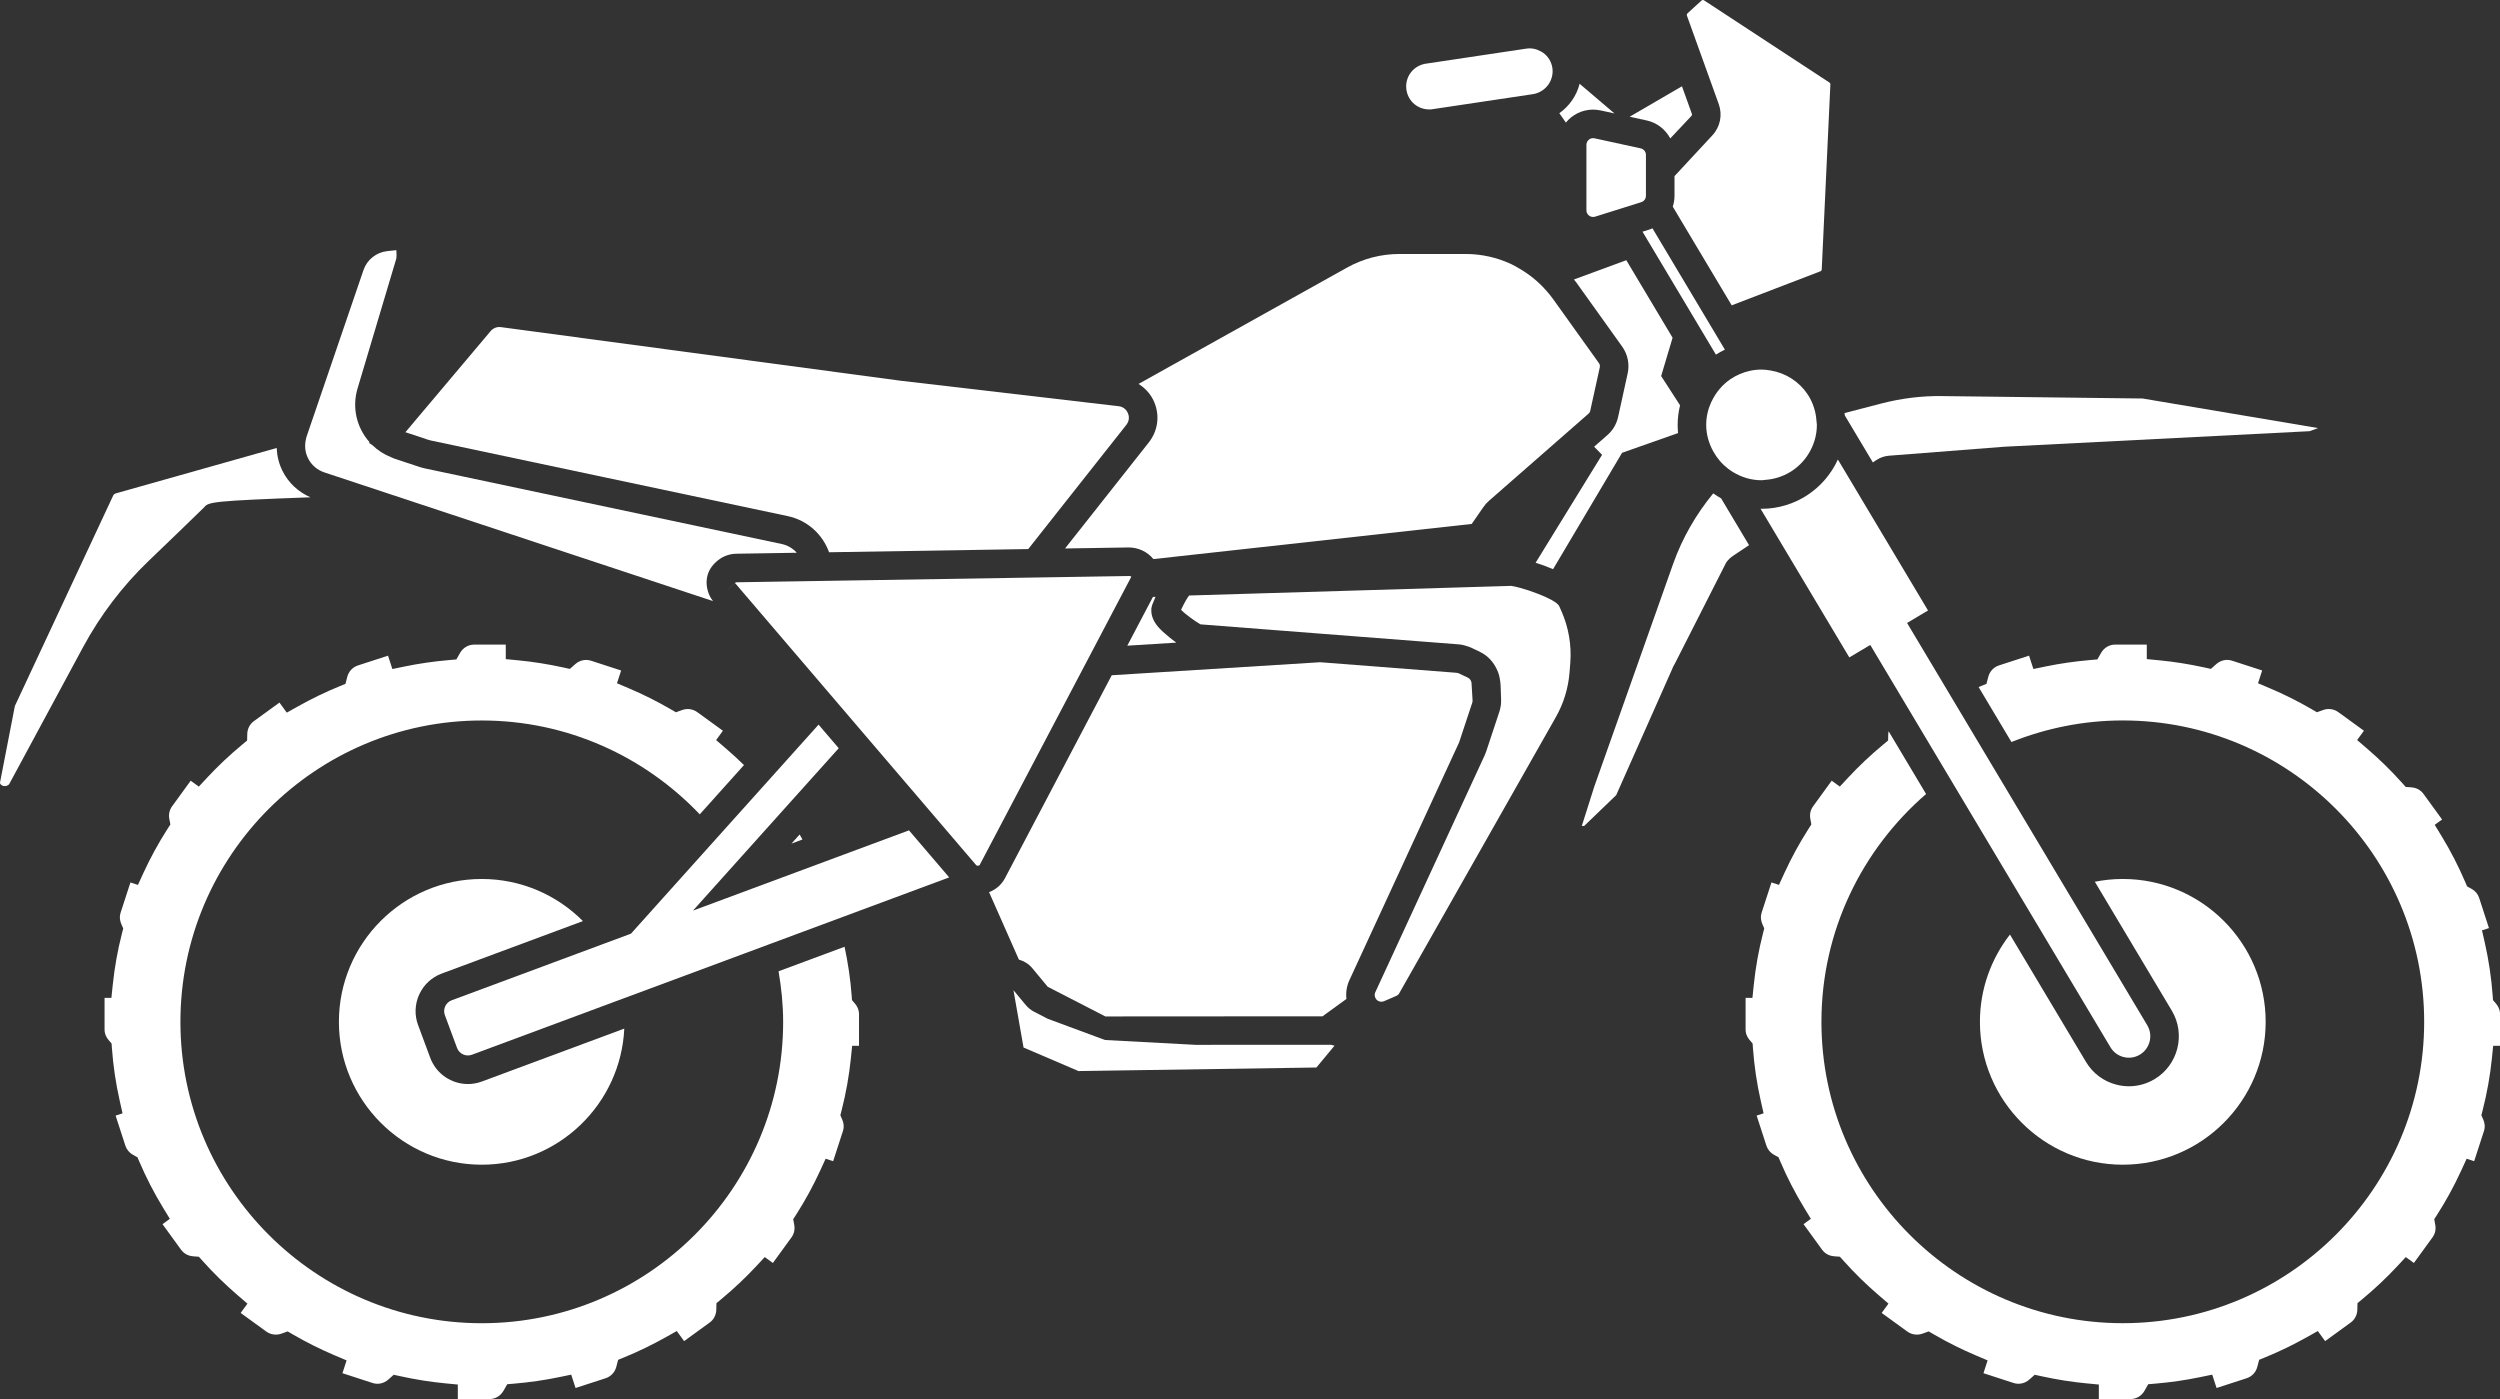
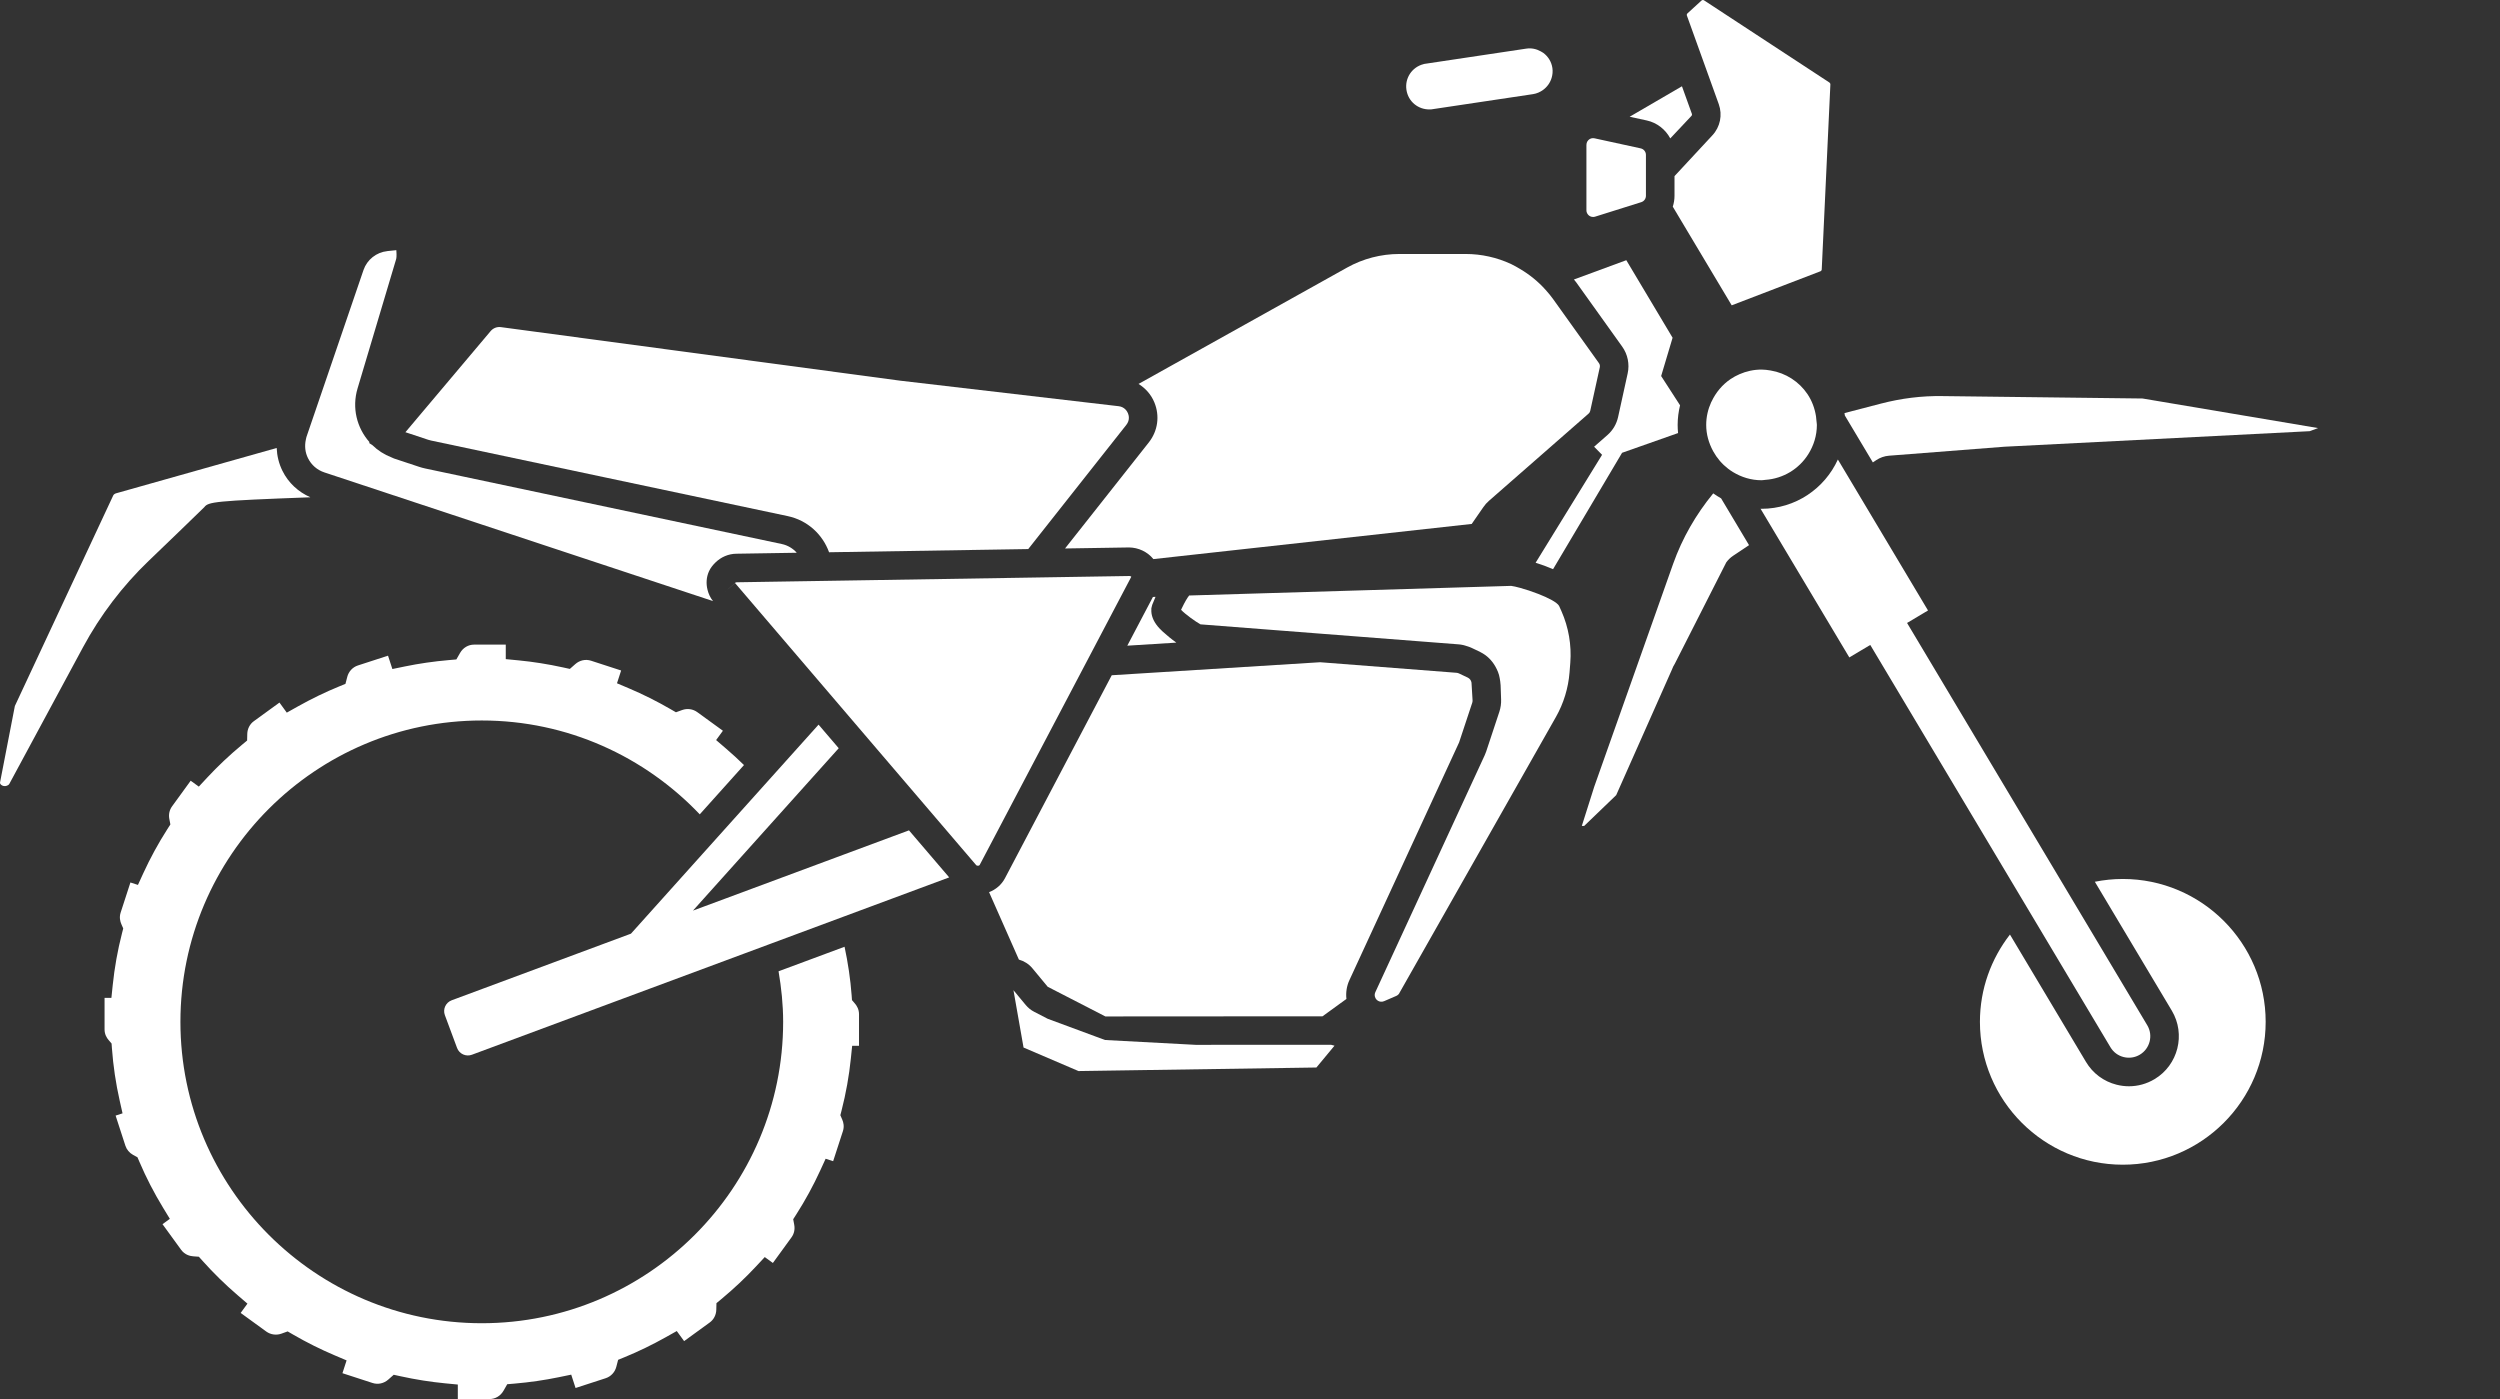
<svg xmlns="http://www.w3.org/2000/svg" id="Layer_2" data-name="Layer 2" viewBox="0 0 175.187 98.039">
  <rect x="0" y="0" width="175.187" height="98.039" fill="#333333" stroke="none" />
  <g id="Layer_1-2" data-name="Layer 1">
    <g>
      <path d="M129.278,29.118l1.962,3.285.238-.159c.265-.178.576-.286.897-.311l8.082-.629,21.395-1.089.587-.218-12.298-2.072-14.01-.169c-1.474-.025-2.907.159-4.315.524l-2.563.666c.008.057.02.114.026.172Z" fill="#fff" />
      <path d="M27.137,17.598c-.764.079-1.417.6-1.665,1.325l-3.293,9.636-.695,2.032c-.025.073-.036.148-.053.223-.095.436-.05.887.152,1.293.236.476.644.83,1.148.997l4.463,1.478,1.924.637,20.848,6.903c-.195-.238-.317-.51-.387-.794-.106-.425-.086-.874.102-1.292.111-.246.277-.448.463-.628.381-.367.886-.597,1.453-.606l4.238-.068c-.27-.3-.629-.523-1.055-.613l-22.298-4.724-2.686-.569c-.145-.031-.287-.069-.427-.116l-1.756-.582c-.062-.021-.116-.055-.176-.078-.52-.201-.972-.496-1.347-.864l-.213-.136c.002-.026.005-.052.007-.078-.875-.993-1.235-2.387-.828-3.754l2.71-9.081c0-.002.045-.159.008-.609l-.64.066Z" fill="#fff" />
      <path d="M74.635,38.434l4.481-.072c.655.007,1.294.302,1.707.816l22.28-2.461c.009-.001.017.002.025.001l.823-1.189c.108-.158.238-.303.385-.432l4.459-3.903,1.507-1.319,1.019-.892c.059-.051.099-.118.115-.195l.67-3.052c.021-.1,0-.204-.059-.287l-3.228-4.512c-.156-.218-.33-.422-.508-.622-.518-.58-1.125-1.074-1.796-1.469-.205-.12-.409-.242-.625-.343-.987-.461-2.086-.705-3.175-.705h-4.659c-1.277,0-2.542.329-3.657.951l-14.616,8.155c.482.302.876.732,1.106,1.287.396.954.25,2.007-.39,2.817l-5.865,7.425Z" fill="#fff" />
      <path d="M118.248.938c-.043.04-.059.101-.038.156l.725,2.015,1.153,3.204.354.985c.272.758.101,1.596-.447,2.185l-2.654,2.859v1.376c0,.266-.043.522-.121.764l1.822,3.051,1.385,2.319.922,1.544,6.215-2.385c.055-.021.091-.072.094-.129l.606-12.969c.002-.05-.022-.1-.065-.128L119.41.024c-.025-.016-.053-.024-.081-.024-.035,0-.069.013-.097.038l-.984.9Z" fill="#fff" />
      <path d="M113.666,31.73l3.924-1.383c-.018-.188-.029-.378-.029-.571,0-.474.062-.932.169-1.374l-1.325-2.05.802-2.685-3.244-5.434-3.671,1.353c.049.065.107.123.154.189l3.227,4.511c.389.542.529,1.228.386,1.88l-.67,3.052c-.109.496-.368.935-.75,1.27l-.932.816.558.567-4.657,7.564c.396.122.815.272,1.223.45l4.835-8.154Z" fill="#fff" />
-       <path d="M120.87,24.498l-.421-.705-.798-1.337-1.387-2.323-2.468-4.133c-.062.025-.12.054-.185.075l-.512.161.133.223.64,1.071,2.112,3.537,1.388,2.325.16.268.711,1.191c.2-.131.41-.246.627-.352Z" fill="#fff" />
      <path d="M150.975,75.623c-.55.329-1.165.497-1.789.497-.288,0-.577-.036-.863-.108-.907-.229-1.671-.797-2.149-1.601l-5.327-8.923c-1.314,1.694-2.104,3.813-2.104,6.117,0,5.52,4.491,10.011,10.012,10.011s10.011-4.491,10.011-10.011-4.491-10.011-10.011-10.011c-.67,0-1.325.069-1.959.195l5.393,9.032c.989,1.658.446,3.812-1.212,4.802Z" fill="#fff" />
      <path d="M123.44,35.653c-.023,0-.046-.003-.07-.004l.859,1.439,1.024,1.716,4.338,7.265,1.467-.875,1.716,2.874,1.029,1.724,2.75,4.606,1.029,1.724,3.658,6.127,1.037,1.736,5.613,9.402c.206.345.533.588.922.686.392.098.795.038,1.138-.167.711-.424.944-1.349.52-2.06l-5.641-9.448-1.028-1.722-3.654-6.119-1.028-1.722-2.29-3.836-1.03-1.726-2.161-3.619,1.468-.875-4.51-7.553-1.02-1.709-.787-1.317c-.925,2.034-2.972,3.454-5.348,3.454Z" fill="#fff" />
      <path d="M84.878,73.217l-1.091 0-6.35-.338-4.015-1.486-.245-.127-.707-.365c-.226-.116-.426-.276-.592-.475l-.86-1.039.567,3.222.14.797,3.85,1.648,4.407-.066,11.129-.166,1.136-.017,1.269-1.53-.201-.052-.035-.009-8.401.001Z" fill="#fff" />
      <path d="M98.06,69.588l10.972-19.348c.539-.95.868-2.029.953-3.12l.053-.677c.096-1.235-.12-2.487-.622-3.62l-.001-.001-.163-.365c-.144-.254-.767-.568-1.45-.836-.441-.173-.896-.322-1.278-.426-.257-.07-.485-.123-.631-.14l-.628.019-1.034.031-1.286.038-19.615.586c-.135.162-.325.495-.497.856-.024.05-.048.098-.071.148.311.324,1.007.821,1.361,1.018l5.448.422,2.953.229,6.759.523,2.938.228c.204.016.401.065.595.131.09.03.181.057.268.098l.621.293c.016.008.029.02.045.028.448.224.799.578,1.038,1.003.141.251.255.519.302.812l.035.213.001.003c.016.105.024.199.029.292l.034.988c.01.293-.031.584-.123.863l-.923,2.786c-.03.091-.065.177-.103.26l-.433.937-7.232,15.667c-.047.102-.057.217-.026.325.049.178.178.263.25.297.072.035.222.082.391.007l.089-.038.762-.329c.094-.041.173-.111.222-.199Z" fill="#fff" />
-       <path d="M174.696,70.085l-.023-.326c-.092-1.242-.275-2.479-.546-3.676l-.201-.89.487-.158-.685-2.109c-.089-.275-.281-.503-.541-.644l-.306-.167-.137-.32c-.467-1.095-1.023-2.173-1.652-3.207l-.48-.788.516-.374-1.303-1.794c-.197-.27-.496-.433-.844-.458l-.402-.03-.27-.301c-.755-.843-1.573-1.645-2.434-2.383l-.7-.601.476-.653-1.794-1.303c-.306-.223-.702-.278-1.06-.15l-.439.158-.402-.233c-.933-.54-1.902-1.024-2.883-1.441l-.843-.358.29-.896-2.108-.685c-.385-.124-.797-.035-1.106.239l-.38.335-.495-.108c-1.046-.228-2.086-.393-3.093-.49l-.903-.087v-1.017h-2.218c-.409,0-.777.218-.984.582l-.26.457-.523.045c-1.054.091-2.091.241-3.085.446l-.876.181-.305-.936-2.109.685c-.37.12-.649.421-.748.804l-.126.486-.464.19c-.028.011-.057.026-.085.038l2.299,3.85c2.417-.966,5.046-1.512,7.803-1.512,11.646,0,21.119,9.474,21.119,21.118s-9.474,21.119-21.119,21.119-21.118-9.474-21.118-21.119c0-6.376,2.852-12.088,7.333-15.963l-2.624-4.396c-.011.063-.024.125-.025.19l-.011.456-.35.291c-.88.731-1.697,1.502-2.43,2.29l-.604.649-.569-.414-1.303,1.794c-.185.253-.254.566-.194.882l.072.389-.214.334c-.627.981-1.194,2.022-1.685,3.093l-.371.81-.527-.171-.685,2.109c-.106.328-.034.617.045.801l.134.313-.084.33c-.307,1.201-.526,2.424-.65,3.637l-.093.897h-.479v2.217c0,.335.151.584.279.733l.213.249.023.328c.091,1.239.273,2.476.545,3.675l.201.89-.487.158.685,2.109c.089.274.281.504.542.646l.305.166.137.319c.466,1.093,1.022,2.172,1.652,3.207l.48.788-.515.373,1.303,1.794c.265.365.642.443.843.458l.402.03.27.301c.757.845,1.575,1.647,2.434,2.384l.7.601-.475.653,1.794,1.303c.306.222.704.277,1.06.15l.439-.158.402.233c.935.541,1.904,1.025,2.884,1.44l.844.358-.291.897,2.107.685c.383.125.796.036,1.105-.238l.38-.337.496.108c1.042.228,2.083.393,3.093.49l.904.087v1.017h2.217c.409,0,.777-.218.984-.582l.26-.457.523-.045c1.054-.09,2.091-.24,3.085-.446l.876-.181.305.936,2.109-.685c.37-.12.649-.421.748-.804l.126-.486.464-.19c.956-.392,1.923-.86,2.872-1.392l.775-.435.514.706,1.793-1.303c.286-.207.455-.536.463-.901l.011-.456.351-.291c.873-.725,1.69-1.495,2.43-2.29l.604-.648.568.413,1.304-1.794c.184-.253.253-.566.193-.882l-.072-.39.214-.334c.628-.981,1.194-2.022,1.685-3.094l.371-.81.528.172.685-2.108c.107-.328.035-.617-.045-.801l-.135-.313.085-.33c.309-1.206.527-2.429.65-3.635l.092-.898h.48v-2.217c0-.336-.151-.585-.279-.735l-.212-.248Z" fill="#fff" />
      <path d="M10.424,39.298c.889-.854,3.54-3.401,3.893-3.759.282-.367.678-.443,7.434-.692-.847-.374-1.541-1.009-1.957-1.849-.253-.509-.383-1.055-.405-1.606l-11.253,3.176c-.095.027-.17.084-.202.152l-6.892,14.752L.004,54.822c-.005.025-.018.094.075.173.084.072.235.128.405.065.078-.028.141-.077.172-.134l5.164-9.575c1.213-2.248,2.762-4.285,4.604-6.054Z" fill="#fff" />
      <path d="M59.702,70.085l-.023-.326c-.085-1.153-.258-2.298-.497-3.415l-4.625,1.719c.196,1.155.322,2.333.322,3.543,0,11.645-9.474,21.119-21.118,21.119s-21.118-9.474-21.118-21.119,9.474-21.118,21.118-21.118c6.008,0,11.426,2.535,15.275,6.577l3.099-3.454c-.406-.397-.824-.781-1.253-1.149l-.7-.601.476-.653-1.794-1.303c-.307-.224-.702-.279-1.06-.15l-.438.158-.403-.233c-.934-.54-1.904-1.025-2.884-1.441l-.844-.358.291-.896-2.108-.685c-.385-.124-.797-.035-1.106.239l-.38.335-.495-.108c-1.046-.228-2.086-.393-3.093-.49l-.903-.087v-1.017h-2.218c-.408,0-.776.218-.985.584l-.26.455-.522.045c-1.054.091-2.091.241-3.085.446l-.876.181-.305-.936-2.109.685c-.37.12-.649.421-.748.804l-.126.486-.464.19c-.953.391-1.92.859-2.873,1.393l-.774.434-.513-.706-1.794,1.303c-.286.207-.454.536-.462.9l-.01.457-.352.292c-.879.73-1.696,1.5-2.43,2.289l-.604.649-.569-.414-1.303,1.794c-.185.253-.254.566-.194.88l.074.39-.215.335c-.63.984-1.197,2.025-1.687,3.093l-.371.81-.527-.171-.685,2.109c-.106.328-.034.616.045.799l.136.314-.085.332c-.308,1.198-.526,2.421-.651,3.636l-.093.897h-.479v2.217c0,.335.152.584.28.734l.212.248.023.326c.091,1.24.274,2.477.545,3.677l.2.889-.486.158.685,2.109c.089.274.282.504.542.646l.305.166.137.319c.466,1.093,1.022,2.172,1.652,3.207l.48.788-.515.373,1.304,1.794c.264.365.641.443.842.458l.402.03.27.301c.754.842,1.572,1.644,2.434,2.384l.7.601-.475.652,1.794,1.303c.306.222.704.277,1.06.15l.439-.158.402.233c.935.541,1.904,1.025,2.884,1.44l.844.358-.291.897,2.107.685c.383.125.797.036,1.107-.239l.38-.336.496.108c1.039.228,2.08.392,3.092.49l.903.087v1.017h2.217c.409,0,.777-.218.986-.584l.26-.456.522-.044c1.054-.091,2.092-.241,3.085-.446l.877-.181.304.936,2.108-.685c.37-.12.65-.421.749-.804l.126-.486.464-.19c.96-.394,1.926-.862,2.871-1.392l.775-.435.514.706,1.793-1.303c.286-.207.455-.536.463-.901l.011-.456.351-.291c.873-.725,1.69-1.495,2.43-2.29l.604-.648.569.413,1.304-1.794c.184-.253.252-.566.192-.882l-.072-.39.214-.334c.63-.985,1.197-2.025,1.687-3.094l.371-.81.527.172.685-2.108c.107-.328.035-.617-.045-.801l-.135-.313.085-.33c.309-1.206.527-2.429.65-3.635l.092-.898h.48v-2.217c0-.336-.151-.585-.279-.735l-.212-.248Z" fill="#fff" />
      <path d="M103.166,49.248c.018-.054.026-.11.024-.167l-.075-1.247c-.024-.155-.124-.287-.265-.353l-.618-.292c-.052-.024-.107-.039-.164-.043l-9.559-.74-14.604.912-7.483,14.224c-.238.453-.637.794-1.113.976l2.089,4.724c.356.103.688.299.942.605l1.077,1.3,4.041,2.08,15.216-.01,1.676-1.217c-.051-.449.018-.905.209-1.316l7.686-16.658.921-2.78Z" fill="#fff" />
-       <path d="M30.955,68.221l9.894-3.676c-1.814-1.821-4.322-2.951-7.089-2.951-5.519,0-10.011,4.491-10.011,10.011s4.491,10.011,10.011,10.011c5.359,0,9.737-4.238,9.987-9.537l-9.979,3.708c-.322.119-.652.176-.977.176-1.142.001-2.218-.7-2.639-1.831l-.853-2.296c-.262-.704-.233-1.467.079-2.15.312-.683.872-1.203,1.576-1.464Z" fill="#fff" />
-       <path d="M55.463,59.114l.769-.286c-.047-.079-.087-.162-.135-.241l-.065-.107-.569.634Z" fill="#fff" />
      <path d="M68.487,60.662c.026.004.05.003.06.003.014-.002.082-.011.104-.054l.635-1.206,6.689-12.714.913-1.736,1.089-2.071.503-.956.796-1.513c-.003-.005-.055-.052-.129-.052l-1.949.031-4.165.067-1.258.02-1.323.021-10.22.164-1.934.031-2.017.032-4.652.074c-.109.002-.125.06-.126.06l-.751.649.76-.65.808.945,1.3,1.521,1.663,1.945,2.131,2.493,2.489,2.912.216.253,1.311,1.534,2.876,3.363,1.403,1.641.691.808.589.689,1.415,1.655c.023.026.054.037.082.042Z" fill="#fff" />
      <path d="M55.024,53.383l-1.511,1.683-3.159,3.52-1.36,1.515-4.779,5.325-.142.053-1.907.709-10.514,3.907c-.419.156-.634.624-.477,1.042l.853,2.296c.155.419.623.635,1.043.477l10.558-3.923,1.912-.71,6.699-2.489,1.883-.7,5.032-1.87,1.876-.697,5.484-2.038-2.818-3.296-4.616,1.715-1.889.702-4.511,1.676-1.881.699-2.24.832,1.673-1.864,1.393-1.552,3.683-4.104,1.366-1.522,2.099-2.338-1.413-1.652-2.336,2.603Z" fill="#fff" />
      <path d="M113.254,55.72l3.908-8.803c.05-.141.115-.275.197-.4l3.61-7.111c.132-.18.292-.335.477-.459l1.117-.746-1.957-3.278c-.191-.106-.374-.224-.552-.35-1.207,1.469-2.174,3.145-2.808,4.933l-5.531,15.624-.87,2.747h.166l2.242-2.157Z" fill="#fff" />
      <rect x="69.974" y="69.215" width=".106" height="0" transform="translate(-23.561 38.624) rotate(-26.565)" fill="#fff" />
      <path d="M78.388,28.464l-.439-.051-2.049-.239-12.819-1.498-27.975-3.752c-.275-.04-.548.067-.727.28l-5.97,7.083,1.591.528c.069.023.141.042.212.057l24.984,5.293c1.392.295,2.448,1.282,2.901,2.534l13.871-.222.085-.001,3.979-5.038,2.897-3.668c.266-.336.167-.68.112-.812-.055-.132-.228-.444-.653-.494Z" fill="#fff" />
      <path d="M114.199,8.181l1.196.26c.723.157,1.315.633,1.649,1.258l1.484-1.577c.036-.04.048-.096.029-.148l-.694-1.928-3.666,2.135Z" fill="#fff" />
-       <path d="M109.27,7.933l.459.657c.107-.131.225-.254.36-.362.585-.472,1.345-.649,2.074-.49l.971.211-2.443-2.078c-.209.838-.722,1.564-1.421,2.062Z" fill="#fff" />
      <path d="M111.634,9.681c-.138,0-.238.061-.291.104-.065.053-.175.17-.175.366v4.583c0,.207.12.326.191.379.072.053.222.13.419.069l.099-.031.206-.065,1.794-.564.054-.017,1.079-.339c.196-.061.328-.242.328-.448v-2.863c0-.223-.152-.412-.37-.459l-3.231-.704c-.036-.008-.071-.011-.103-.011Z" fill="#fff" />
      <path d="M120.058,31.635c.262.474.615.886,1.043,1.213.109.083.221.161.338.232.586.356,1.266.573,2.001.573.088,0,.17-.02.256-.026,1.276-.085,2.381-.779,3.023-1.805.373-.596.598-1.293.598-2.046,0-.088-.02-.171-.026-.258-.008-.117-.017-.233-.035-.346-.089-.566-.289-1.095-.596-1.552-.584-.87-1.513-1.48-2.587-1.658-.207-.034-.416-.064-.633-.064-.548,0-1.068.117-1.541.323-.221.096-.433.21-.631.344-.575.39-1.03.935-1.328,1.568-.009.019-.022.037-.031.057-.219.485-.347,1.019-.347,1.585,0,.664.183,1.281.479,1.828.006.011.011.021.017.031Z" fill="#fff" />
      <path d="M108.147,3.706c-.054-.04-.114-.07-.172-.103-.31-.176-.665-.25-1.025-.195l-7.144,1.071c-.021.007-.043.013-.065.019-.799.207-1.309.981-1.185,1.798.121.819.824,1.399,1.66,1.371.021-.001.042-.003.069-.001l5.754-.862,1.388-.208c.264-.04.499-.147.702-.294.285-.207.496-.499.598-.837.067-.221.092-.459.056-.702-.064-.425-.289-.8-.636-1.056Z" fill="#fff" />
      <path d="M80.972,41.824l-.181.007-.478.908-1.089,2.071-.229.436,3.436-.215c-.175-.124-.344-.256-.507-.388-.331-.268-.623-.536-.79-.74-.327-.398-.474-.797-.454-1.187.002-.03-.004-.06-0-.089l.059-.238c.076-.2.154-.388.234-.566Z" fill="#fff" />
    </g>
  </g>
</svg>